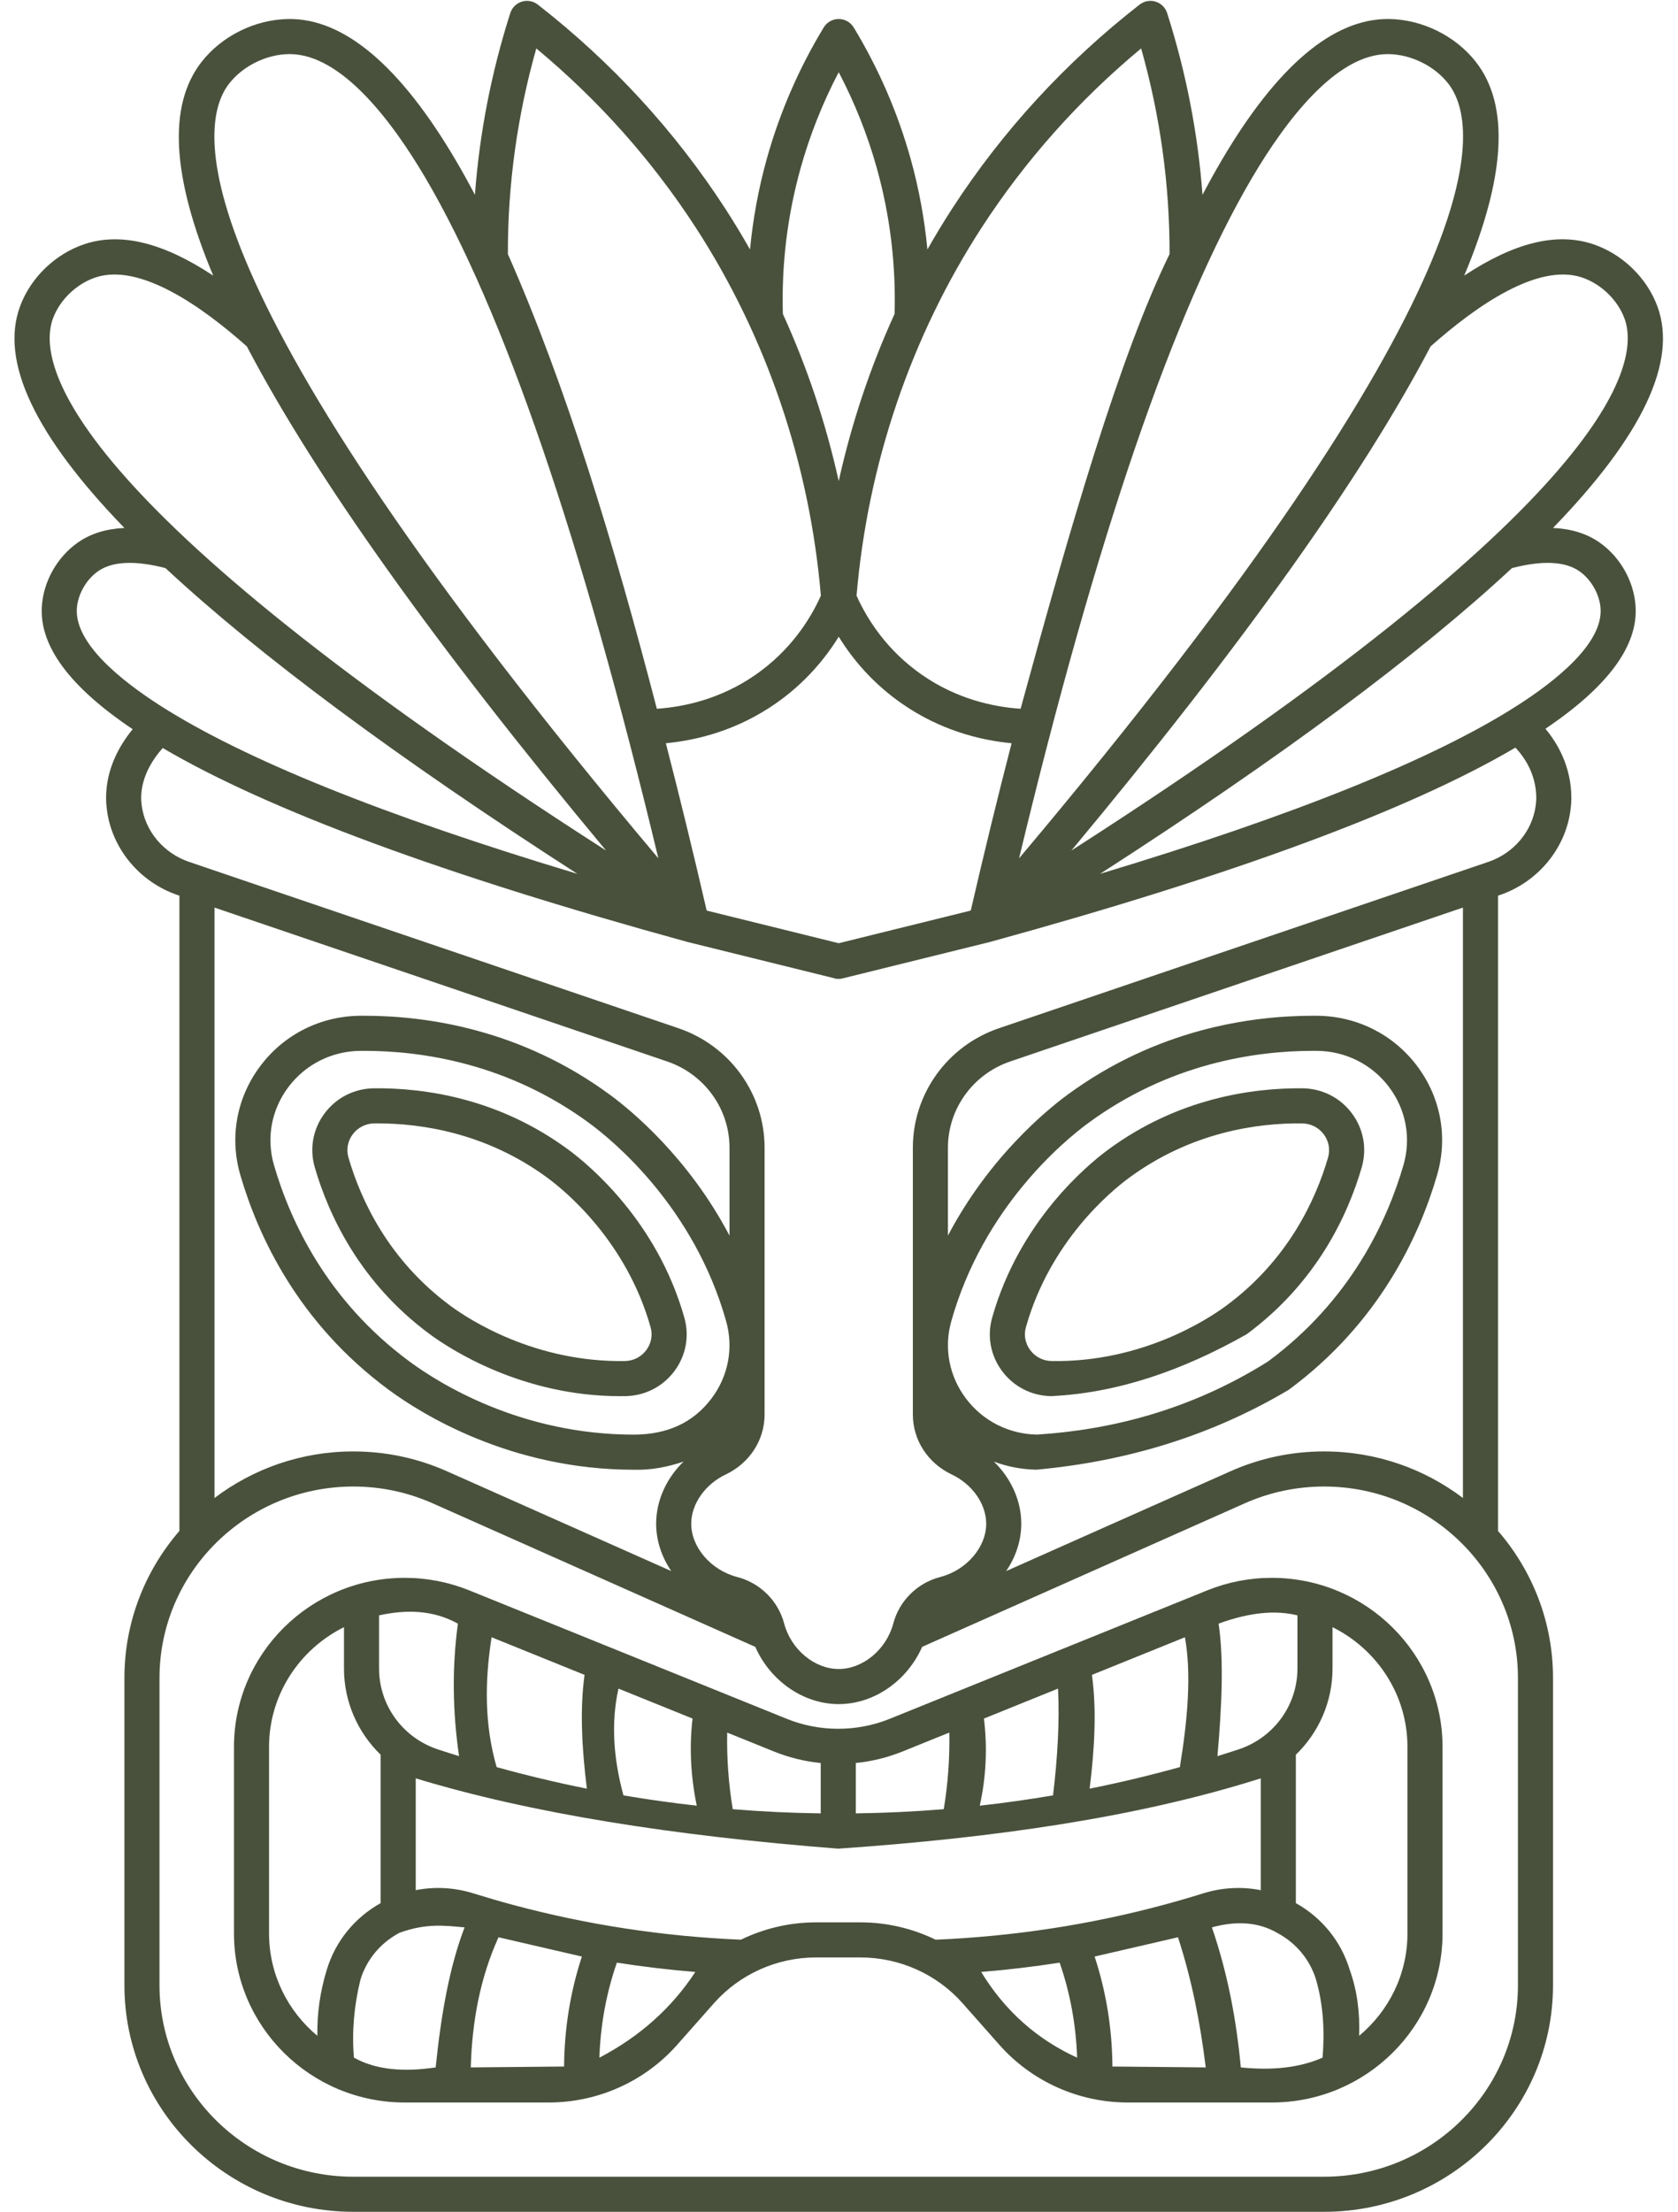
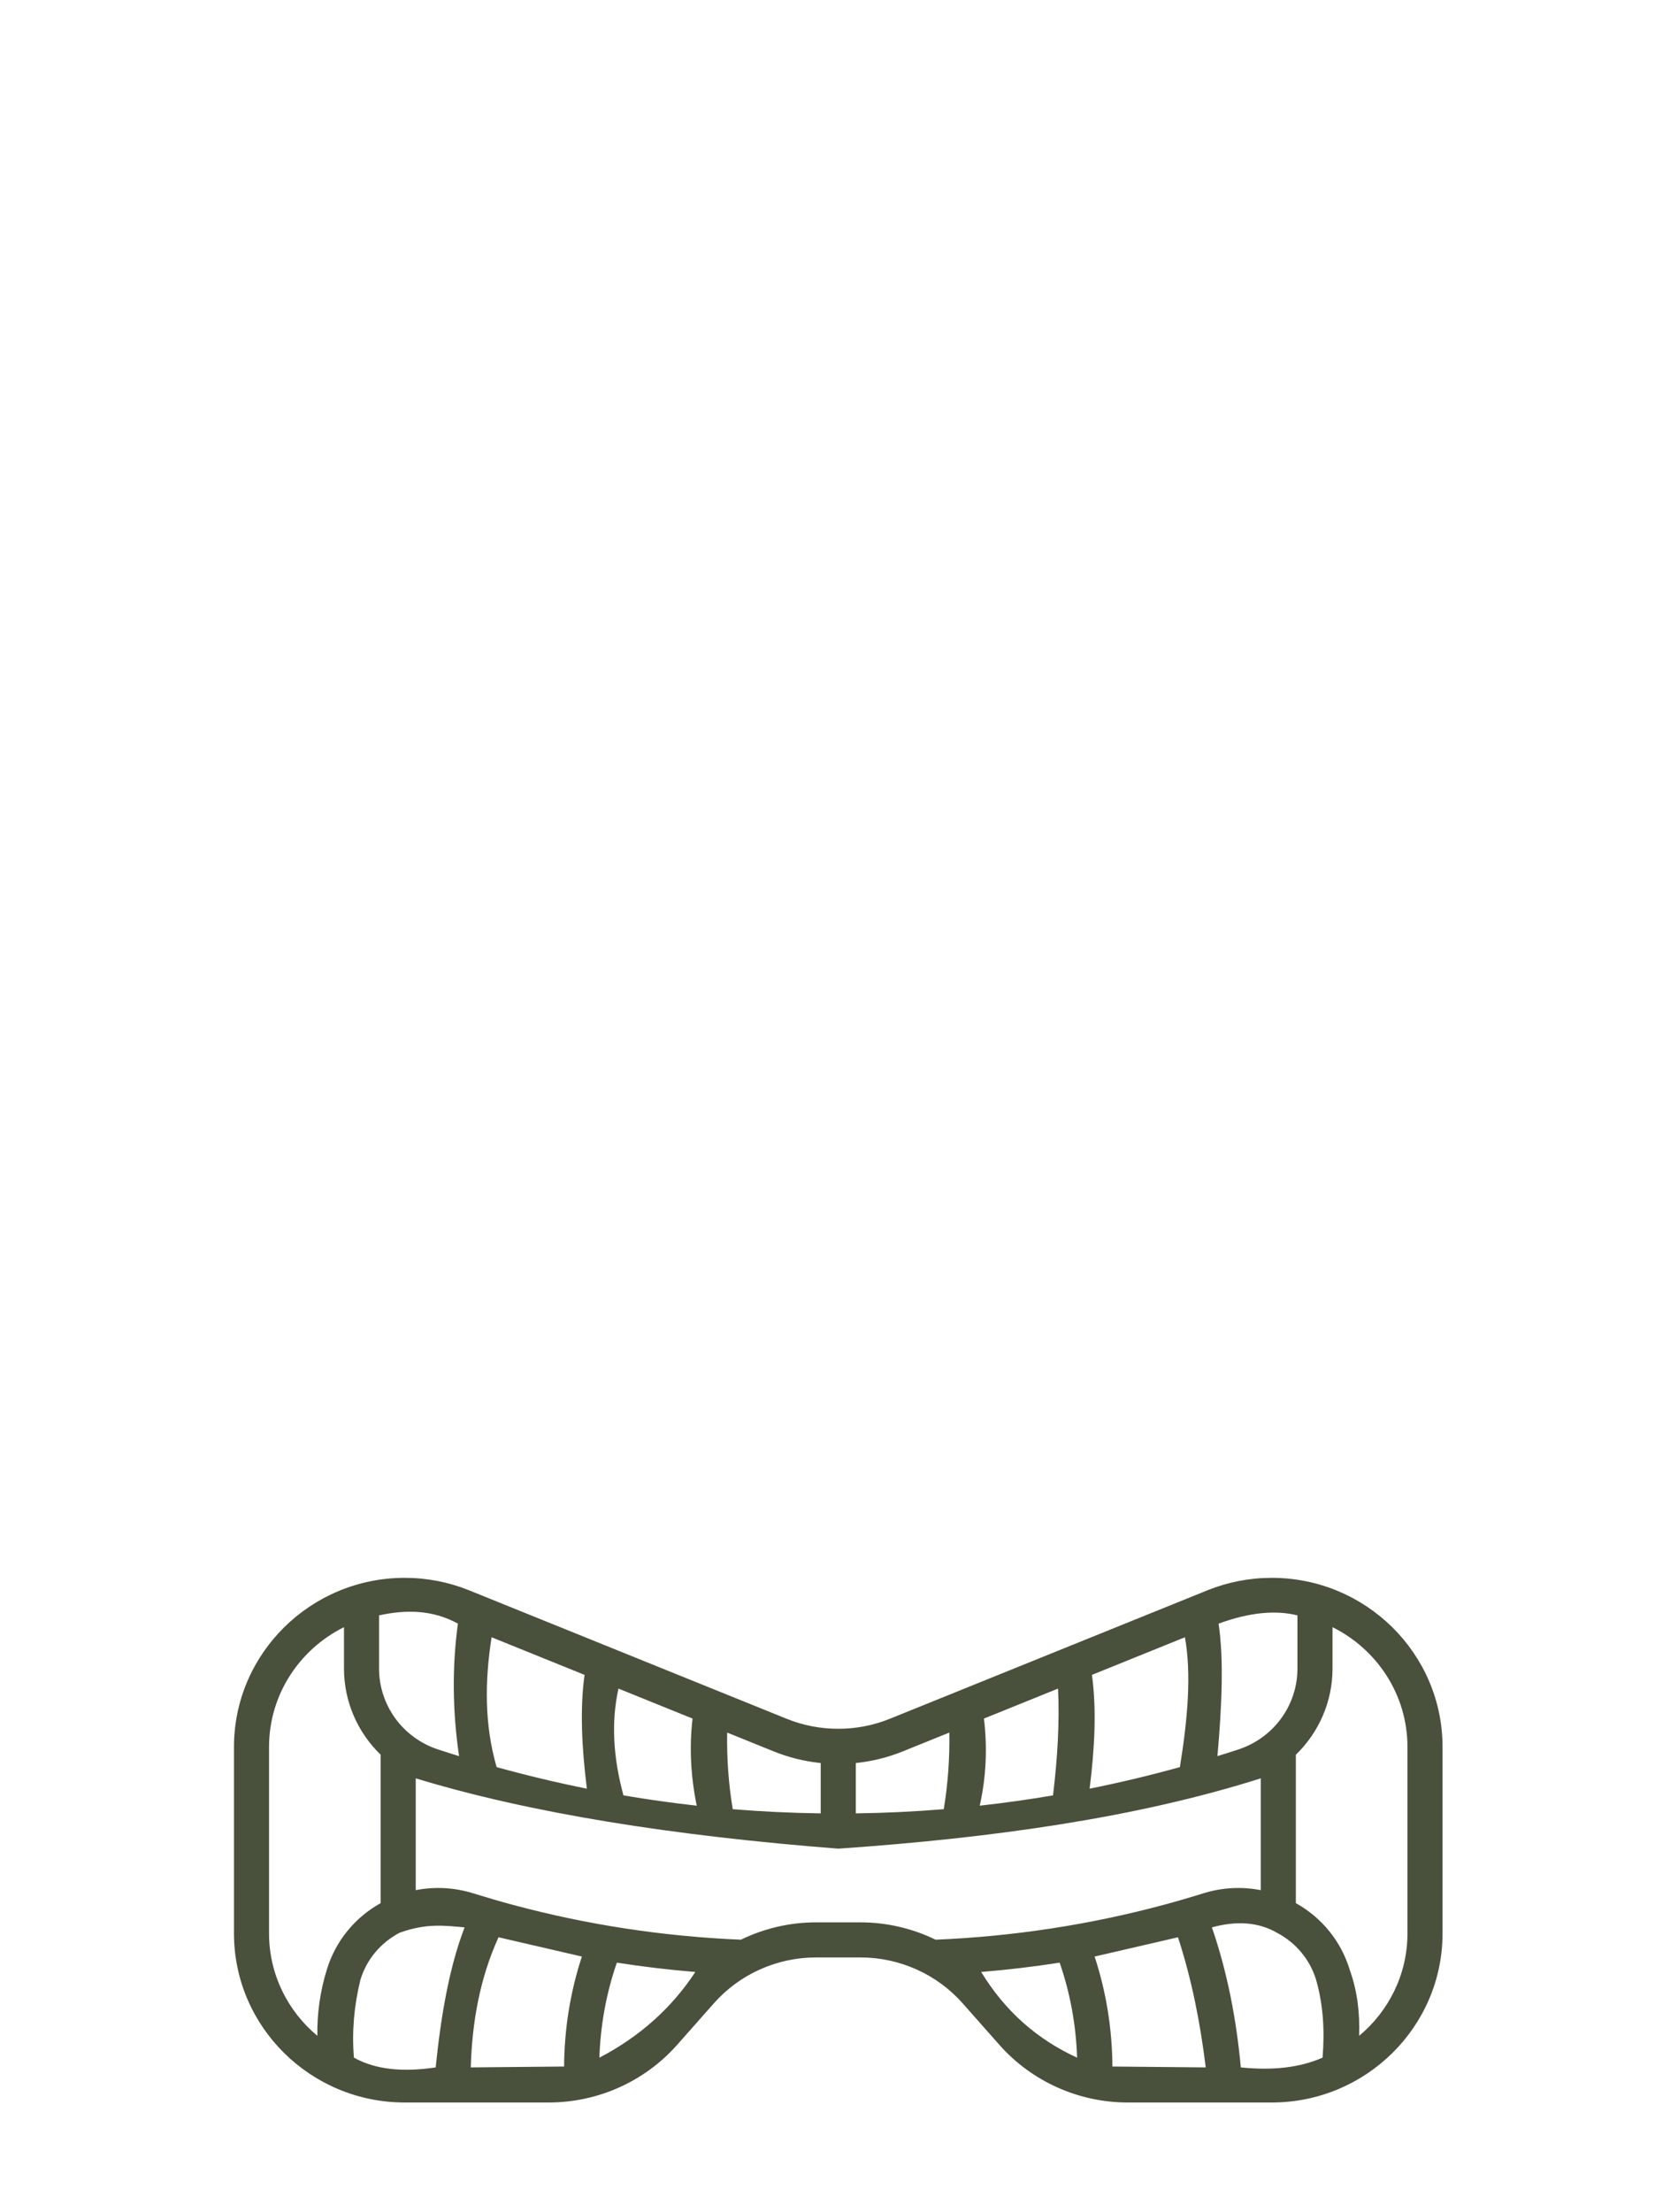
<svg xmlns="http://www.w3.org/2000/svg" fill="#49513c" height="504.2" preserveAspectRatio="xMidYMid meet" version="1" viewBox="-3.3 -0.2 382.7 504.2" width="382.7" zoomAndPan="magnify">
  <g id="change1_1">
-     <path d="M361.418,123.407c-2.888-1.992-6.41-3.071-10.522-3.254c20.438-21.09,28.42-37.969,23.807-50.509 c-2.416-6.568-8.078-12.015-14.775-14.216c-8.223-2.701-17.885-0.339-29.285,7.205c9.462-22.552,10.376-38.82,2.679-48.693 c-4.639-5.951-12.237-9.708-19.83-9.807c-12.639-0.156-25.434,10.626-38.085,32.067c-1.485,2.517-2.97,5.199-4.455,8.008 c-1.039-13.998-3.736-27.881-8.065-41.427c-0.398-1.246-1.38-2.218-2.63-2.604c-1.249-0.387-2.608-0.137-3.64,0.667 c-16.869,13.146-31.24,28.771-42.714,46.444c-1.991,3.067-3.882,6.2-5.689,9.382c-0.671-6.982-1.937-13.898-3.831-20.68 c-2.934-10.5-7.3-20.57-12.979-29.932c-0.725-1.195-2.021-1.925-3.42-1.925s-2.695,0.73-3.42,1.925 c-5.679,9.362-10.045,19.433-12.979,29.932c-1.894,6.781-3.159,13.698-3.831,20.68c-1.807-3.182-3.697-6.315-5.689-9.382 c-11.474-17.672-25.845-33.298-42.714-46.444c-1.032-0.803-2.391-1.051-3.64-0.667c-1.25,0.386-2.231,1.358-2.63,2.604 c-4.329,13.546-7.026,27.429-8.065,41.427c-1.484-2.81-2.969-5.491-4.455-8.008C87.914,14.761,75.104,3.953,62.48,4.134 c-7.593,0.098-15.191,3.856-19.83,9.807c-7.698,9.873-6.784,26.141,2.679,48.693c-11.399-7.544-21.06-9.905-29.285-7.205 C9.346,57.63,3.684,63.077,1.268,69.645c-4.612,12.54,3.37,29.419,23.807,50.509c-4.112,0.183-7.634,1.262-10.522,3.254 c-4.774,3.292-7.959,8.91-8.311,14.662c-0.553,9.008,6.385,18.341,20.717,27.957c-3.231,3.952-6.065,9.253-6.065,15.708 c0,0.452,0.024,1.399,0.187,2.671c1.133,8.859,7.476,16.49,16.159,19.44l0.382,0.13v144.807 c-7.812,9.029-12.546,20.738-12.546,33.527v70.051c0,28.476,23.417,51.642,52.2,51.642h221.418c28.783,0,52.2-23.166,52.2-51.642 v-70.051c0-12.789-4.734-24.498-12.546-33.527V203.975l0.382-0.13c8.684-2.951,15.026-10.581,16.159-19.441 c0.162-1.271,0.187-2.219,0.187-2.67c0-7.147-3.137-12.484-5.913-15.81c14.229-9.58,21.116-18.878,20.565-27.854 C369.377,132.317,366.193,126.699,361.418,123.407z M357.43,63.029c4.364,1.434,8.197,5.115,9.766,9.377 c3.716,10.104-1.992,41.616-126.148,121.283c38.996-46.805,66.333-85.17,81.93-114.927C333.288,69.598,347.38,59.727,357.43,63.029 z M282.296,40.267c7.585-12.855,19.09-28.134,30.915-28.134c0.059,0,0.118,0,0.177,0.001c5.144,0.067,10.491,2.707,13.625,6.727 c7.474,9.586,12.251,45.824-97.893,176.604C246.61,122.625,264.479,70.462,282.296,40.267z M220.612,51.645 c9.938-15.304,22.146-29.009,36.347-40.808c4.341,15.344,6.52,31.088,6.48,46.888c-11.38,23.223-22.682,62.32-33.974,103.647 c-6.318-0.435-14.569-2.243-22.474-7.726c-8.087-5.608-12.555-12.755-14.938-18.056C194.609,105.508,204.474,76.503,220.612,51.645 z M227.412,169.23c-3.119,12.076-6.224,24.791-9.313,38.143l-30.113,7.441l-30.113-7.441c-3.089-13.352-6.195-26.067-9.313-38.143 c7.2-0.69,16.246-2.953,24.978-9.009c6.726-4.665,11.325-10.216,14.448-15.279c3.123,5.063,7.722,10.614,14.448,15.279 C211.166,166.277,220.212,168.54,227.412,169.23z M179.292,38.144c2.115-7.573,5.03-14.907,8.693-21.883 c3.663,6.976,6.578,14.31,8.693,21.883c3.02,10.81,4.373,21.981,4.046,33.214c-5.553,12.164-9.825,24.952-12.739,38.112 c-2.914-13.16-7.187-25.948-12.739-38.112C174.92,60.125,176.273,48.953,179.292,38.144z M119.012,10.838 c14.2,11.799,26.409,25.503,36.347,40.808c16.139,24.857,26.004,53.862,28.558,83.945c-2.383,5.301-6.851,12.447-14.938,18.056 c-7.904,5.482-16.156,7.291-22.473,7.726c-9.871-37.952-20.714-73.628-33.974-103.649 C112.492,41.926,114.671,26.182,119.012,10.838z M48.958,18.86c3.134-4.02,8.481-6.66,13.625-6.727c0.06,0,0.117-0.001,0.177-0.001 c11.824,0,23.33,15.28,30.915,28.134c17.817,30.195,35.686,82.358,53.176,155.198C36.707,64.684,41.485,28.446,48.958,18.86z M8.776,72.406c1.568-4.262,5.401-7.943,9.766-9.377c10.053-3.305,24.143,6.568,34.453,15.733 c15.598,29.757,42.934,68.122,81.93,114.927C10.767,114.022,5.06,82.51,8.776,72.406z M14.227,138.558 c0.199-3.253,2.155-6.695,4.867-8.565c3.278-2.261,8.452-2.475,15.35-0.687c21.401,19.91,52.743,43.17,93.932,69.692 c-44.17-13.283-76.151-26.175-95.252-38.422C24.236,154.877,13.744,146.432,14.227,138.558z M342.895,382.308v70.051 c0,24.064-19.828,43.642-44.2,43.642H77.276c-24.372,0-44.2-19.577-44.2-43.642v-70.051c0-24.063,19.828-43.641,44.2-43.641 c6.302,0,12.409,1.296,18.153,3.852l73.532,32.704c3.402,7.723,10.941,13.044,19.024,13.044c8.085,0,15.626-5.325,19.027-13.052 l73.528-32.697c5.744-2.555,11.852-3.851,18.153-3.851C323.067,338.667,342.895,358.245,342.895,382.308z M135.932,249.453 c-20.295-14.964-41.759-18.105-56.207-18.105l-0.871,0.003c-9.046,0.08-17.339,4.24-22.752,11.414 c-5.428,7.192-7.101,16.265-4.591,24.893c4.059,13.944,13.225,33.758,33.844,48.96c7.433,5.479,27.765,18.224,55.95,18.224 c3.889,0.114,7.63-0.622,11.285-1.853c-3.891,3.794-6.212,8.834-6.241,14.057c-0.021,3.896,1.246,7.661,3.447,10.894l-51.114-22.73 c-6.774-3.014-13.976-4.542-21.405-4.542c-11.895,0-22.866,3.964-31.654,10.616V206.693l103.23,35.074 c8.508,2.89,14.224,10.794,14.224,19.668v20.035C153.685,263.6,140.562,252.867,135.932,249.453z M158.964,318.608 c-4.183,5.518-10.008,8.183-17.659,8.233c-25.812,0-44.407-11.653-51.203-16.663c-18.818-13.874-27.195-31.997-30.909-44.756 c-1.798-6.18-0.598-12.681,3.294-17.838c3.905-5.174,9.896-8.175,16.418-8.233l0.836-0.003c13.232,0,32.898,2.87,51.443,16.544 c5.456,4.022,23.826,19.164,31.128,45.098C164.03,307.09,162.811,313.511,158.964,318.608z M233.087,334.829 c20.733-1.907,39.981-7.788,57.53-18.211c20.618-15.202,29.784-35.016,33.843-48.961c2.51-8.627,0.837-17.7-4.591-24.892 c-5.413-7.173-13.706-11.333-22.771-11.414l-0.867-0.003c-14.433,0-35.896,3.141-56.191,18.104 c-4.63,3.414-17.752,14.148-27.145,32.017v-20.035c0-8.874,5.716-16.778,14.224-19.668l103.23-35.074v134.591 c-8.788-6.652-19.76-10.616-31.654-10.616c-7.43,0-14.631,1.528-21.405,4.541l-51.118,22.736c2.204-3.234,3.472-7.002,3.451-10.9 c-0.029-5.223-2.351-10.264-6.243-14.057C226.433,334.135,229.707,334.77,233.087,334.829z M217.007,318.607 c-3.847-5.096-5.066-11.517-3.348-17.618c7.302-25.933,25.672-41.074,31.128-45.097c18.545-13.674,38.211-16.544,51.428-16.544 l0.832,0.003c6.541,0.058,12.532,3.059,16.438,8.233c3.892,5.157,5.092,11.658,3.294,17.837 c-3.714,12.76-12.091,30.883-30.908,44.757c-17.651,11.078-35.854,15.585-52.652,16.651 C226.775,326.718,220.866,323.721,217.007,318.607z M346.954,183.39c-0.748,5.85-4.986,10.906-10.798,12.88l-111.612,37.922 c-11.753,3.993-19.649,14.941-19.649,27.243v45.431c0,0.004,0,0.007,0,0.011v15.362c0,5.848,3.407,11.097,8.892,13.698 c4.662,2.212,7.812,6.693,7.836,11.15c0.029,5.404-4.483,10.653-10.498,12.211c-5.221,1.353-9.317,5.412-10.692,10.596 c-1.569,5.913-6.92,10.372-12.446,10.372s-10.877-4.459-12.446-10.372c-1.375-5.184-5.472-9.243-10.692-10.596 c-6.015-1.558-10.527-6.807-10.498-12.21c0.024-4.458,3.174-8.939,7.835-11.151c5.485-2.602,8.893-7.851,8.893-13.698v-15.362 c0-0.004,0-0.007,0-0.011v-45.432c0-12.301-7.896-23.25-19.649-27.243L39.815,196.27c-5.812-1.974-10.05-7.03-10.798-12.879 c-0.113-0.887-0.122-1.492-0.122-1.657c0-4.612,2.361-8.527,4.916-11.417c24.163,14.183,64.128,28.961,119.663,44.208 c0.032,0.009,0.065,0.018,0.099,0.026l33.454,8.267c0.402,0.177,1.362,0.182,1.92,0l33.454-8.267 c0.033-0.008,0.066-0.017,0.099-0.026c55.654-15.28,95.674-30.088,119.82-44.299c2.016,2.139,4.758,6.047,4.758,11.509 C347.076,181.898,347.068,182.504,346.954,183.39z M342.848,160.575c-19.102,12.247-51.083,25.139-95.252,38.422 c41.188-26.521,72.531-49.782,93.932-69.691c6.898-1.787,12.071-1.572,15.35,0.687c2.712,1.87,4.668,5.312,4.867,8.566 C362.227,146.432,351.734,154.877,342.848,160.575z" />
-     <path d="M126.358,261.897c-15.952-11.761-32.861-14.116-44.314-14.011c-4.521,0.04-8.65,2.132-11.333,5.739 c-2.646,3.561-3.455,8.04-2.218,12.29c3.157,10.854,10.272,26.262,26.24,38.035c4.547,3.352,20.932,14.122,43.412,14.121 c0.403,0,0.811-0.003,1.218-0.011c4.444-0.077,8.514-2.164,11.163-5.727c2.616-3.517,3.439-7.938,2.26-12.132 C146.578,278.166,130.988,265.313,126.358,261.897z M144.107,307.561c-1.158,1.557-2.938,2.469-4.883,2.503 c-20.593,0.332-35.628-9.518-39.744-12.552c-14.167-10.445-20.493-24.162-23.306-33.831c-0.531-1.824-0.183-3.749,0.956-5.281 c1.175-1.579,2.991-2.495,4.983-2.513c0.205-0.002,0.411-0.003,0.62-0.003c10.18,0,24.984,2.21,38.876,12.453 c4.112,3.032,17.959,14.448,23.475,34.034C145.587,304.157,145.231,306.049,144.107,307.561z" />
    <path d="M286.751,359.483c-5.075,0-10.031,0.964-14.731,2.864l-72.408,29.278c-7.484,3.025-15.98,3.025-23.465,0l-72.408-29.278 c-4.7-1.9-9.656-2.864-14.731-2.864c-21.475,0-38.946,17.29-38.946,38.542v42.518c0,21.252,17.472,38.541,38.946,38.541h32.833 c11.223,0,21.9-4.791,29.295-13.145l8.388-9.476c5.877-6.639,14.371-10.446,23.305-10.446h10.104 c8.934,0,17.428,3.808,23.305,10.446l8.388,9.476c7.395,8.354,18.072,13.145,29.295,13.145h32.833 c21.475,0,38.946-17.289,38.946-38.541v-42.518C325.697,376.773,308.226,359.483,286.751,359.483z M274.623,369.923 c6.958-2.548,12.934-3.139,17.984-1.884v12.11c0,8.396-5.417,15.815-13.479,18.464c-1.585,0.521-3.176,1.021-4.768,1.514 C275.371,388.684,275.836,378.055,274.623,369.923z M245.739,381.603l21.204-8.574c1.501,8.318,0.652,18.568-1.151,29.603 c-6.809,1.884-13.671,3.529-20.581,4.911C246.342,398.447,246.835,389.651,245.739,381.603z M221.108,391.562l16.898-6.833 c0.374,7.691-0.13,15.875-1.141,24.345c-5.545,0.943-11.117,1.725-16.71,2.345C221.631,404.761,221.905,398.143,221.108,391.562z M191.879,401.699c3.679-0.373,7.275-1.259,10.73-2.657l10.602-4.287c0.108,5.832-0.314,11.686-1.269,17.466 c-6.664,0.549-13.355,0.865-20.064,0.956V401.699z M173.149,399.042c3.455,1.398,7.051,2.284,10.73,2.657v11.478 c-6.708-0.091-13.399-0.407-20.064-0.956c-0.955-5.78-1.377-11.634-1.269-17.466L173.149,399.042z M137.752,384.73l16.898,6.833 c-0.74,6.317-0.47,12.922,0.953,19.858c-5.593-0.62-11.164-1.403-16.71-2.345C136.553,400.504,136.058,392.362,137.752,384.73z M108.815,373.028l21.204,8.574c-1.078,7.771-0.638,16.602,0.528,25.94c-6.91-1.383-13.772-3.028-20.581-4.911 C107.165,392.932,107.25,383.059,108.815,373.028z M83.151,368.039c6.225-1.359,12.28-1.257,17.984,1.884 c-1.354,9.934-1.229,20.006,0.263,30.204c-1.592-0.493-3.183-0.993-4.768-1.514c-8.062-2.648-13.479-10.068-13.479-18.464V368.039z M69.085,463.888c-6.735-5.607-11.024-13.989-11.024-23.345v-42.518c0-11.926,6.967-22.271,17.091-27.297v9.421 c0,7.592,3.137,14.605,8.364,19.656v33.829c-5.96,3.336-10.313,8.698-12.282,15.183C69.698,453.796,68.997,458.82,69.085,463.888z M96.065,471.084c-7.346,1.105-13.678,0.554-18.646-2.23c-0.49-5.844,0.017-11.751,1.471-17.718 c1.405-4.626,4.577-8.443,8.932-10.746c6.122-2.207,10.239-1.637,14.838-1.228C99.215,448.098,97.283,459.103,96.065,471.084z M125.351,470.883l-21.284,0.201c0.296-10.498,2.148-20.473,6.33-29.665l19.013,4.396 C126.774,453.832,125.414,462.231,125.351,470.883z M133.401,468.867c0.255-7.484,1.583-14.741,3.984-21.663 c5.927,0.926,11.897,1.629,17.894,2.124C149.897,457.542,142.604,464.055,133.401,468.867z M210.083,441.971 c-5.281-2.565-11.136-3.953-17.152-3.953h-10.104c-6.017,0-11.871,1.389-17.152,3.953c-17.649-0.737-35.149-3.403-52.028-7.949 c-2.993-0.806-6.007-1.683-8.959-2.604c-4.336-1.354-8.838-1.589-13.172-0.738v-25.491c26.115,7.954,58.708,13.092,96.363,16.029 c35.283-2.428,68.153-7.08,96.363-16.029v25.492c-4.334-0.851-8.836-0.616-13.172,0.738c-2.952,0.922-5.966,1.799-8.959,2.604 C245.233,438.568,227.732,441.234,210.083,441.971z M220.479,449.327c5.997-0.495,11.968-1.197,17.894-2.124 c2.401,6.922,3.729,14.179,3.984,21.663C233.254,464.704,225.914,458.253,220.479,449.327z M250.407,470.883 c-0.063-8.651-1.422-17.05-4.059-25.068l19.013-4.396c3.159,9.677,5.096,19.601,6.33,29.665L250.407,470.883z M298.339,468.854 c-5.178,2.297-11.438,2.973-18.646,2.23c-1.016-10.956-3.055-21.64-6.595-31.923c5.77-1.58,10.707-1.149,14.838,1.228 c4.354,2.303,7.526,6.12,8.93,10.74C298.539,456.985,298.821,462.903,298.339,468.854z M317.697,440.543 c0,9.356-4.289,17.739-11.024,23.346c0.18-5.087-0.368-10.124-2.15-15.077c-1.967-6.479-6.32-11.841-12.28-15.177v-33.829 c5.228-5.05,8.364-12.064,8.364-19.656v-9.421c10.124,5.026,17.091,15.371,17.091,27.297V440.543z" />
-     <path d="M305.048,253.626c-2.683-3.607-6.813-5.699-11.333-5.739c-11.412-0.09-28.36,2.248-44.314,14.011 c-4.631,3.415-20.221,16.269-26.428,38.306c-1.18,4.193-0.356,8.615,2.26,12.132c2.649,3.563,6.719,5.649,11.163,5.727 c15.177-0.707,30.022-5.844,44.631-14.11c15.967-11.773,23.082-27.182,26.239-38.034 C308.503,261.666,307.694,257.187,305.048,253.626z M299.584,263.682c-2.813,9.668-9.139,23.385-23.305,33.83 c-4.117,3.034-19.178,12.894-39.745,12.552c-1.945-0.034-3.725-0.946-4.883-2.503c-1.124-1.512-1.48-3.403-0.978-5.189 c5.516-19.586,19.362-31.002,23.475-34.034c14.177-10.453,29.3-12.562,39.496-12.45c1.992,0.018,3.809,0.934,4.983,2.513 C299.767,259.932,300.115,261.856,299.584,263.682z" />
  </g>
</svg>